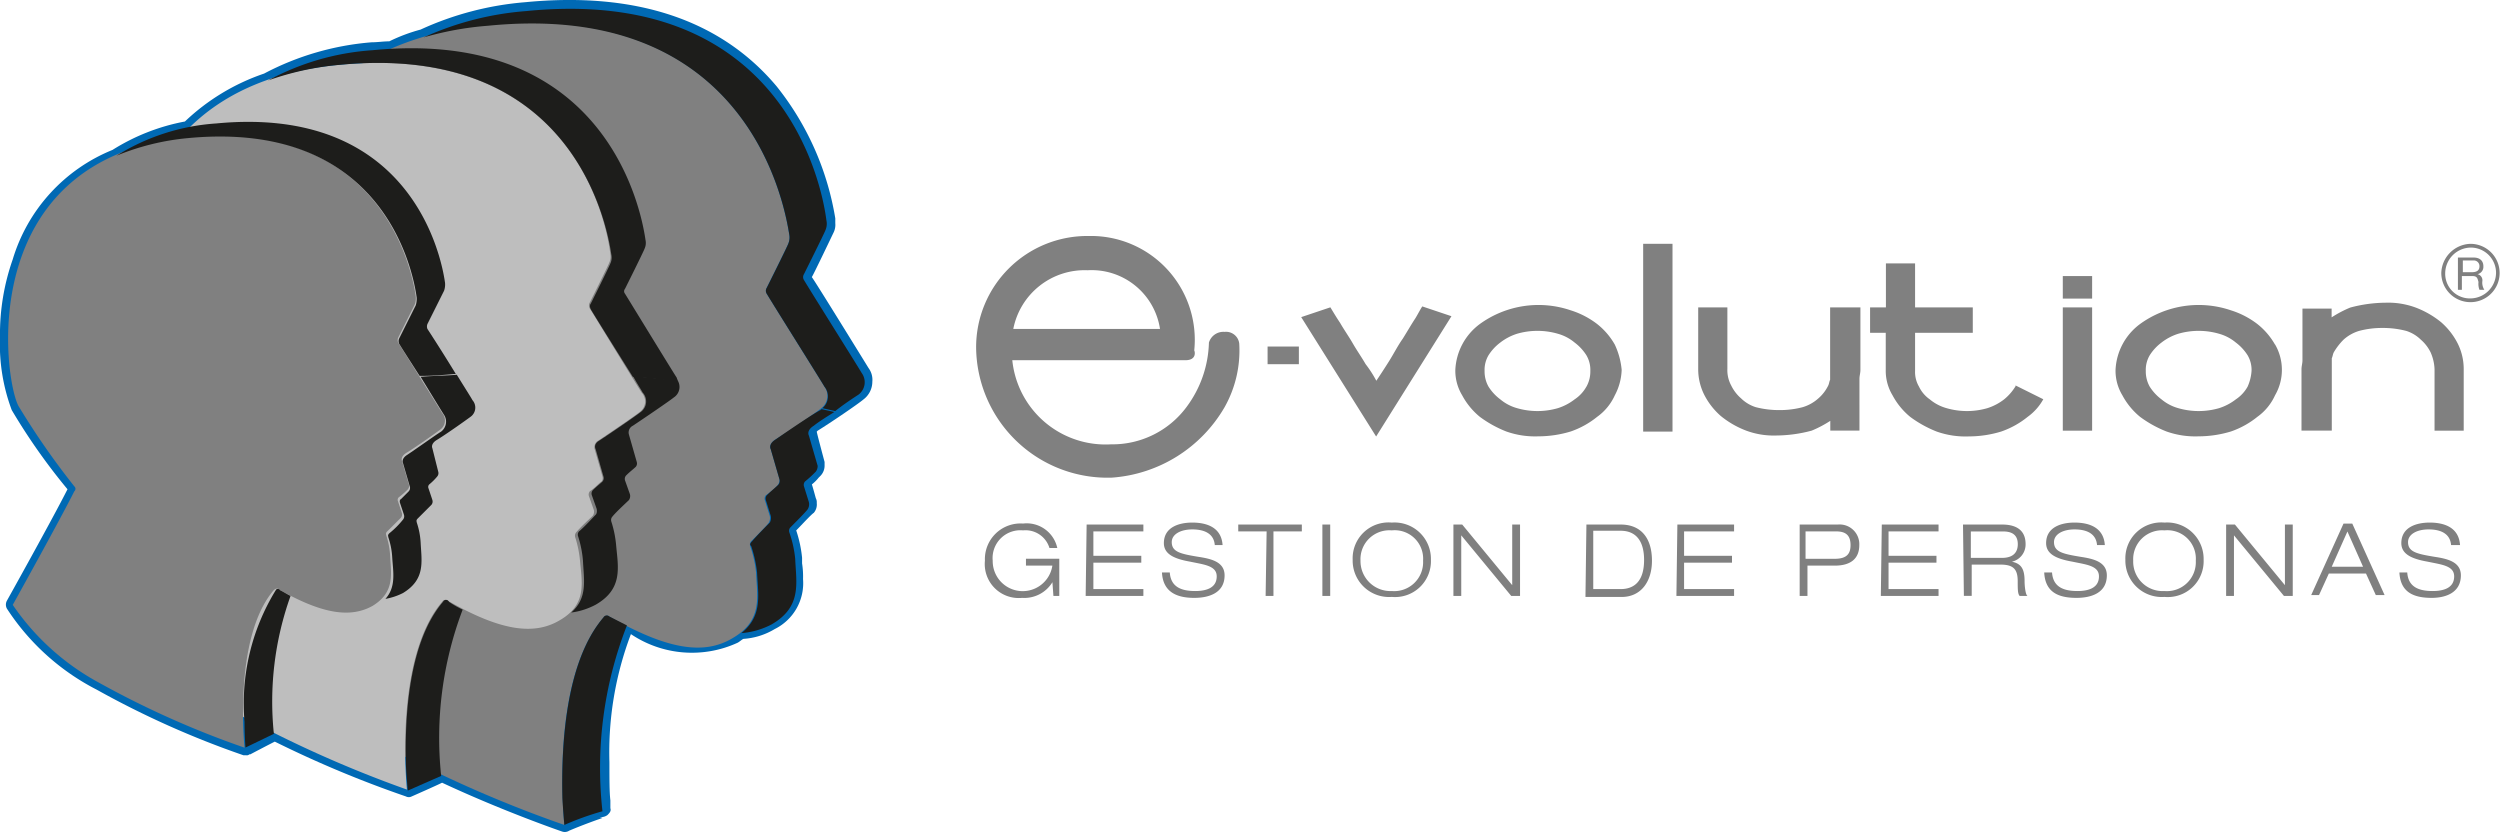
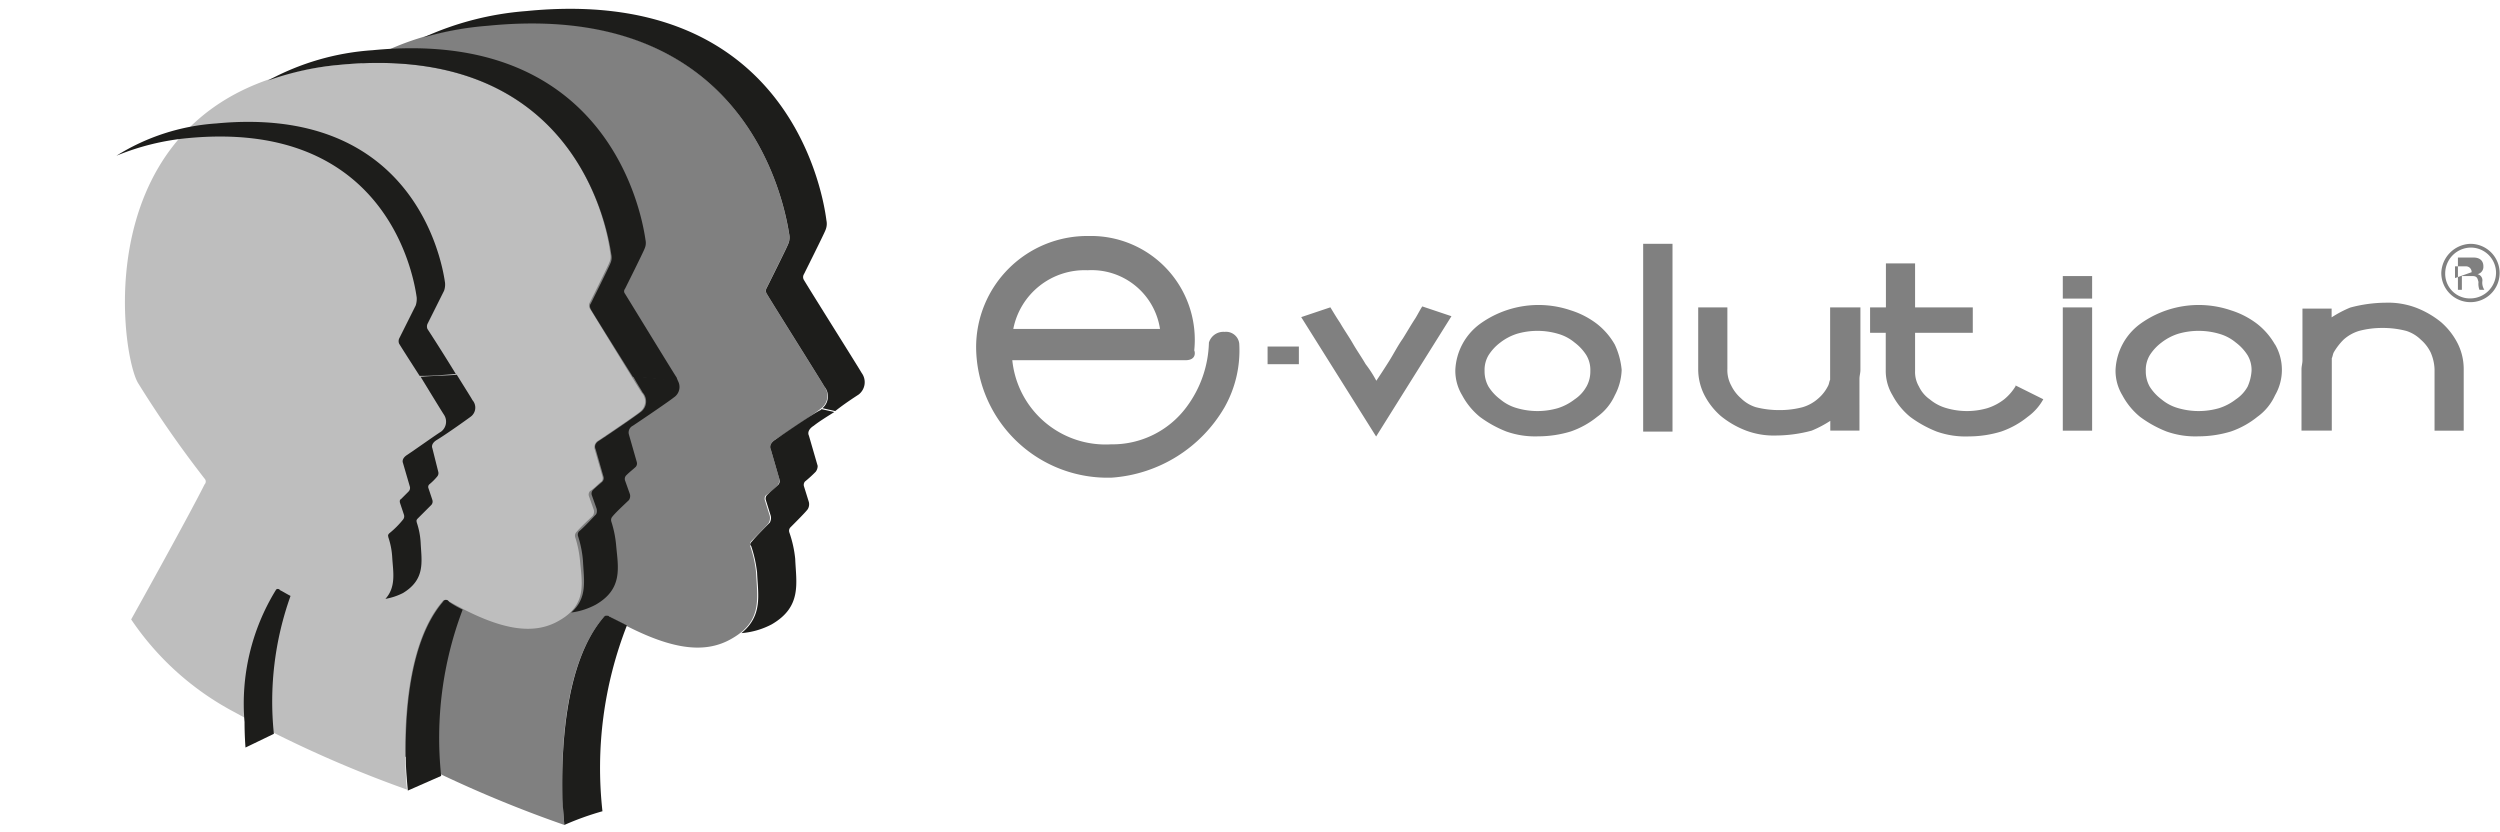
<svg xmlns="http://www.w3.org/2000/svg" width="60" height="19.969">
-   <path d="M20.845 8.833S19.53 6.697 19.483 6.65c.024-.023.517-1.057.517-1.057a.423.423 0 00.047-.235v-.117a6.844 6.844 0 00-1.408-3.169C17.3.476 15.258-.205 12.606.053a7.454 7.454 0 00-2.512.657 4.12 4.12 0 00-.751.282c-.141 0-.282.023-.423.023a6.657 6.657 0 00-2.582.751 5.163 5.163 0 00-1.9 1.15 4.98 4.98 0 00-1.738.682A4.11 4.11 0 00.305 6.227 5.419 5.419 0 000 8.105a4.479 4.479 0 00.282 1.737 14.671 14.671 0 001.338 1.9c-.352.7-1.455 2.676-1.455 2.676a.2.2 0 000 .188 5.64 5.64 0 002.16 1.948 21.819 21.819 0 003.52 1.573h.07a.086.086 0 00.07-.023h.023s.446-.235.587-.305a26.362 26.362 0 003.146 1.315.15.15 0 00.141 0s.587-.258.728-.329c1.5.7 2.887 1.174 2.887 1.174a.193.193 0 00.164-.023c.329-.141.728-.282.8-.305l-.07-.023a.253.253 0 00.188-.047c.047-.047.094-.094.07-.164v-.188c-.023-.188-.023-.516-.023-.915a8 8 0 01.516-3.075 2.623 2.623 0 002.558.208c.047-.023.094-.07.141-.094a1.662 1.662 0 00.751-.235 1.228 1.228 0 00.681-1.2 2.019 2.019 0 00-.023-.376v-.135a2.973 2.973 0 00-.141-.657c.117-.117.352-.376.423-.423a.308.308 0 00.07-.235.212.212 0 00-.023-.117s-.07-.258-.094-.329a1.01 1.01 0 00.164-.164l.047-.047a.353.353 0 00.094-.258v-.07s-.188-.7-.188-.728l.023-.023c.305-.188.962-.634 1.1-.751a.533.533 0 00.211-.423.475.475 0 00-.091-.329zm-1.385-2.16zM5.869 17.327z" fill="#0069b4" />
  <path d="M19.577 11.298a.232.232 0 00.047-.141l-.211-.728s-.07-.117.117-.235c.305-.188.962-.634 1.1-.751a.374.374 0 00.07-.516c-.094-.164-1.174-1.878-1.385-2.23a.132.132 0 010-.141s.493-.986.516-1.056a.386.386 0 00.023-.235c-.141-.892-1.1-5.61-7.23-5-6.761.634-5.822 7.559-5.329 8.4A25.118 25.118 0 009.056 11.2a.136.136 0 010 .164c-.446.869-1.948 3.568-1.948 3.568a7.633 7.633 0 002.746 2.465 29.594 29.594 0 004.582 2.045s-.376-3.451.939-4.977a.091.091 0 01.141-.023c1.362.775 2.254.939 2.958.516.728-.423.587-.986.563-1.573a2.768 2.768 0 00-.141-.634.119.119 0 01.023-.117c.117-.117.4-.4.423-.446a.23.23 0 00.023-.164l-.117-.376a.123.123 0 01.023-.117 2.371 2.371 0 00.306-.233z" fill="none" />
  <path d="M18.662 11.649a.232.232 0 00.047-.141l-.211-.728s-.07-.117.117-.235c.305-.188.962-.634 1.1-.751a.374.374 0 00.07-.516c-.094-.164-1.174-1.878-1.385-2.23a.132.132 0 010-.141s.493-.986.516-1.056a.386.386 0 00.023-.235c-.141-.892-1.1-5.61-7.23-5.023-6.737.657-5.8 7.559-5.305 8.427a25.118 25.118 0 001.765 2.537.136.136 0 010 .164c-.446.869-1.948 3.568-1.948 3.568a7.633 7.633 0 002.747 2.468 29.594 29.594 0 004.577 2.042s-.376-3.451.939-4.977a.091.091 0 01.141-.023c1.362.775 2.254.939 2.958.516.728-.423.587-.986.563-1.573a2.768 2.768 0 00-.141-.634.119.119 0 01.023-.117c.117-.117.4-.4.423-.446a.23.23 0 00.023-.164l-.117-.376a.123.123 0 01.023-.117 1.787 1.787 0 00.282-.239z" fill="gray" />
  <path d="M20.68 8.927c-.094-.164-1.174-1.878-1.385-2.23a.133.133 0 010-.141s.493-.986.516-1.056a.386.386 0 00.023-.235c-.117-.892-1.08-5.61-7.207-5a7.284 7.284 0 00-2.465.634 7.581 7.581 0 011.549-.282c6.127-.61 7.089 4.108 7.23 5a.386.386 0 01-.023.235c-.023.07-.516 1.056-.516 1.056a.132.132 0 000 .141c.211.352 1.291 2.066 1.385 2.23a.349.349 0 01-.07.516c-.141.094-.8.54-1.1.751-.188.117-.117.235-.117.235l.211.728a.137.137 0 01-.047.141c-.047.047-.164.141-.258.235a.123.123 0 00-.023.117l.117.376a.23.23 0 01-.023.164c-.047.047-.329.329-.423.446-.07.07-.047.094-.023.117a3.074 3.074 0 01.141.634c.023.54.141 1.033-.376 1.455a1.872 1.872 0 00.728-.211c.728-.423.587-.986.563-1.573a2.769 2.769 0 00-.141-.634.119.119 0 01.023-.117c.117-.117.4-.4.423-.446a.23.23 0 00.023-.164l-.117-.376a.123.123 0 01.023-.117 3.112 3.112 0 00.258-.235.232.232 0 00.047-.141l-.211-.728s-.07-.117.117-.235c.305-.188.962-.634 1.1-.751a.4.4 0 00.048-.539z" fill="none" />
  <path d="M14.437 11.556a.123.123 0 00.023-.117l-.188-.657a.18.18 0 01.094-.211c.282-.188.869-.587.986-.681a.314.314 0 00.047-.469c-.094-.141-1.056-1.714-1.244-2.019a.132.132 0 010-.141s.446-.892.469-.962a.331.331 0 00.023-.211c-.094-.8-.962-5.07-6.526-4.531-6.1.587-5.258 6.854-4.812 7.629a26.244 26.244 0 001.6 2.3.1.1 0 010 .141c-.4.8-1.761 3.239-1.761 3.239a6.831 6.831 0 002.488 2.23 28.132 28.132 0 004.131 1.854s-.329-3.122.845-4.507a.091.091 0 01.141-.023c1.221.7 2.042.845 2.676.469.657-.376.54-.892.493-1.408a2.6 2.6 0 00-.117-.587.123.123 0 01.023-.117c.094-.117.352-.352.4-.4a.172.172 0 00.023-.141l-.117-.329a.123.123 0 01.023-.117c.139-.093.209-.187.28-.234z" fill="#bebebe" />
  <path d="M10.469 11.391a.123.123 0 00.023-.117l-.141-.563s-.047-.094.094-.188c.235-.141.728-.493.822-.563a.27.27 0 00.047-.4c-.07-.117-.892-1.432-1.056-1.69a.163.163 0 010-.117l.4-.8a.458.458 0 00.023-.188c-.094-.681-.845-4.272-5.493-3.826-5.141.54-4.437 5.8-4.061 6.455a18.379 18.379 0 001.338 1.927.077.077 0 010 .117c-.329.657-1.479 2.727-1.479 2.727a5.9 5.9 0 002.089 1.874 24.228 24.228 0 003.5 1.573s-.282-2.629.7-3.779c.047-.047.094-.047.117-.023 1.033.587 1.714.7 2.254.4.54-.329.446-.751.423-1.2a1.828 1.828 0 00-.094-.493c0-.023-.023-.047.023-.094l.329-.329a.123.123 0 00.023-.117l-.094-.282a.083.083 0 01.023-.094 1.919 1.919 0 01.19-.21z" fill="none" />
  <path d="M14.624 14.795a.091.091 0 00-.141.023c-.939 1.1-1.009 3.192-.986 4.3 0 .117.047.681.047.681a6.868 6.868 0 01.915-.329 9.4 9.4 0 01.587-4.46z" fill="#1d1d1b" />
-   <path d="M9.789 11.743a.123.123 0 00.023-.117l-.164-.563s-.047-.094.094-.188c.235-.141.728-.493.822-.563a.27.27 0 00.047-.4c-.07-.117-.892-1.432-1.056-1.69a.163.163 0 010-.117l.4-.8a.458.458 0 00.023-.188c-.094-.681-.845-4.272-5.493-3.826C-.637 3.832.094 9.117.446 9.748a18.379 18.379 0 001.338 1.925.077.077 0 010 .117c-.328.657-1.478 2.727-1.478 2.727a5.9 5.9 0 002.089 1.878 22.012 22.012 0 003.474 1.549s-.282-2.629.7-3.779c.047-.047.094-.047.117-.023 1.033.587 1.714.7 2.254.4.54-.329.446-.751.423-1.2a1.828 1.828 0 00-.094-.493c0-.023-.023-.047.023-.094l.329-.329a.123.123 0 00.023-.117l-.094-.282a.083.083 0 01.023-.094 1.919 1.919 0 00.216-.19z" fill="gray" />
  <path d="M6.62 14.162a5.206 5.206 0 00-.751 3.169c0 .329.023.61.023.61l.681-.329a7.526 7.526 0 01.4-3.31c-.094-.047-.164-.094-.258-.141-.001-.023-.072-.046-.095.001z" fill="#1d1d1b" />
  <path d="M11.314 9.589c-.07-.117-.892-1.432-1.056-1.69a.163.163 0 010-.117l.4-.8a.458.458 0 00.023-.188c-.094-.681-.845-4.272-5.493-3.826a5.151 5.151 0 00-2.394.775 5.913 5.913 0 011.714-.423c4.671-.446 5.4 3.146 5.493 3.826a.517.517 0 01-.023.188l-.4.8a.163.163 0 000 .117c.164.258.986 1.573 1.056 1.69a.27.27 0 01-.047.4c-.117.07-.61.423-.822.563-.141.094-.094.188-.094.188l.164.563a.123.123 0 01-.023.117l-.188.188c-.047.023-.023.094-.023.094l.094.282a.123.123 0 01-.023.117 2.151 2.151 0 01-.329.329c-.047.047-.023.07-.023.094a1.828 1.828 0 01.094.493c.023.352.094.7-.164.986a1.492 1.492 0 00.423-.141c.54-.329.446-.751.423-1.2a1.828 1.828 0 00-.094-.493c0-.023-.023-.047.023-.094l.329-.329a.123.123 0 00.023-.117l-.094-.282a.083.083 0 01.023-.094 1.392 1.392 0 00.188-.188.123.123 0 00.023-.117l-.141-.563s-.047-.094.094-.188c.235-.141.728-.493.822-.563a.289.289 0 00.022-.397z" fill="none" />
  <path d="M10.633 14.443c-.845.986-.915 2.84-.892 3.85 0 .188.047.681.047.681l.8-.352a8.685 8.685 0 01.516-3.991 2.346 2.346 0 01-.329-.188.078.078 0 00-.142 0z" fill="#1d1d1b" />
  <path d="M16.244 9.068C16.15 8.927 15.188 7.354 15 7.049a.091.091 0 010-.117s.446-.892.469-.962a.331.331 0 00.023-.211c-.117-.822-1.009-5.094-6.549-4.554a6.109 6.109 0 00-2.512.728 6.852 6.852 0 011.715-.376c5.54-.54 6.408 3.732 6.526 4.554a.331.331 0 01-.023.211c-.023.07-.469.962-.469.962s-.047.047 0 .141c.188.305 1.174 1.878 1.244 2.019a.332.332 0 01-.047.469c-.117.094-.7.493-.986.681-.164.094-.094.211-.094.211l.188.657a.123.123 0 01-.023.117c-.047.047-.141.117-.235.211a.123.123 0 00-.023.117l.117.329s.023.094-.023.141-.282.305-.4.4a.119.119 0 00-.023.117 2.6 2.6 0 01.117.587c.023.469.117.892-.282 1.244a1.719 1.719 0 00.587-.188c.657-.376.54-.892.493-1.408a2.6 2.6 0 00-.117-.587.123.123 0 01.023-.117c.094-.117.352-.352.4-.4a.172.172 0 00.023-.141l-.117-.329a.123.123 0 01.023-.117c.094-.094.188-.164.235-.211a.123.123 0 00.023-.117l-.188-.657a.18.18 0 01.094-.211c.282-.188.869-.587.986-.681a.368.368 0 00.069-.493z" fill="none" />
  <path d="M10.939 8.974a44.791 44.791 0 00-.681-1.08.163.163 0 010-.117l.4-.8a.458.458 0 00.023-.188c-.094-.681-.845-4.272-5.493-3.826a5.151 5.151 0 00-2.394.775 5.913 5.913 0 011.714-.423c4.671-.446 5.4 3.146 5.493 3.826a.517.517 0 01-.023.188l-.4.8a.163.163 0 000 .117c.07.117.282.446.493.775h.047c.281 0 .539-.024.821-.047zM10.587 10.359c-.117.07-.61.423-.822.563-.141.094-.094.188-.094.188l.164.563a.123.123 0 01-.023.117l-.188.188c-.047.023-.023.094-.023.094l.094.282a.123.123 0 01-.023.117 2.15 2.15 0 01-.329.329c-.047.047-.023.07-.023.094a1.828 1.828 0 01.094.493c.023.352.094.7-.164.986a1.492 1.492 0 00.423-.141c.54-.329.446-.751.423-1.2a1.828 1.828 0 00-.094-.493c0-.023-.023-.047.023-.094l.329-.329a.123.123 0 00.023-.117l-.094-.282a.083.083 0 01.023-.094 1.392 1.392 0 00.188-.188.123.123 0 00.023-.117l-.141-.563s-.047-.094.094-.188c.235-.141.728-.493.822-.563a.27.27 0 00.047-.4c-.023-.047-.188-.305-.376-.61-.258.023-.54.023-.822.047h-.047c.258.423.516.845.563.915a.3.3 0 01-.07.403z" fill="#1d1d1b" />
  <path d="M16.244 9.068C16.15 8.927 15.188 7.354 15 7.049a.091.091 0 010-.117s.446-.892.469-.962a.331.331 0 00.023-.211c-.117-.822-1.009-5.094-6.549-4.554a6.109 6.109 0 00-2.512.728 6.852 6.852 0 011.715-.376c5.54-.54 6.408 3.732 6.526 4.554a.331.331 0 01-.023.211c-.023.07-.469.962-.469.962s-.047.047 0 .141c.141.235.681 1.1 1.009 1.62.376.023.728.07 1.08.117-.001-.047-.025-.071-.025-.094z" fill="#1d1d1b" />
  <path d="M15.376 9.889c-.117.094-.7.493-.986.681-.164.094-.094.211-.094.211l.188.657a.123.123 0 01-.023.117c-.047.047-.141.117-.235.211a.123.123 0 00-.023.117l.117.329s.023.094-.023.141-.282.305-.4.4a.119.119 0 00-.023.117 2.6 2.6 0 01.117.587c.023.469.117.892-.282 1.244a1.719 1.719 0 00.587-.188c.657-.376.54-.892.493-1.408a2.6 2.6 0 00-.117-.587.123.123 0 01.023-.117c.094-.117.352-.352.4-.4a.172.172 0 00.023-.141l-.117-.329a.123.123 0 01.023-.117c.094-.094.188-.164.235-.211a.123.123 0 00.023-.117l-.188-.657a.18.18 0 01.094-.211c.282-.188.869-.587.986-.681a.3.3 0 00.094-.4c-.352-.047-.728-.07-1.08-.117.117.211.211.352.235.4a.314.314 0 01-.047.469zM20.61 9.467a.374.374 0 00.07-.516c-.094-.164-1.174-1.878-1.385-2.23a.132.132 0 010-.141s.493-.986.516-1.056a.386.386 0 00.023-.235c-.117-.915-1.08-5.634-7.207-5.023A7.284 7.284 0 0010.162.9a7.581 7.581 0 011.549-.282c6.127-.61 7.089 4.108 7.23 5a.386.386 0 01-.023.235c-.023.07-.516 1.056-.516 1.056a.132.132 0 000 .141c.211.352 1.291 2.066 1.385 2.23a.37.37 0 01-.047.516c.094.023.211.047.305.07.236-.188.495-.352.565-.399zM18.615 10.547c-.188.117-.117.235-.117.235l.211.728a.137.137 0 01-.047.141c-.047.047-.164.141-.258.235a.123.123 0 00-.023.117l.117.376a.23.23 0 01-.023.164c-.047.047-.329.329-.423.446-.07.07-.047.094-.023.117a3.074 3.074 0 01.141.634c.023.54.141 1.033-.376 1.455a1.872 1.872 0 00.728-.211c.728-.423.587-.986.563-1.573a2.768 2.768 0 00-.141-.634.119.119 0 01.023-.117c.117-.117.4-.4.423-.446a.23.23 0 00.023-.164l-.117-.376a.123.123 0 01.023-.117 3.113 3.113 0 00.258-.235.232.232 0 00.047-.141l-.211-.728s-.07-.117.117-.235c.117-.094.305-.211.493-.329-.094-.023-.211-.047-.305-.07l-.023.023c-.118.047-.775.493-1.08.705z" fill="#1d1d1b" />
  <g>
    <path d="M38.755 8.27a1.688 1.688 0 00-.423-.493 2.035 2.035 0 00-.634-.329 2.4 2.4 0 00-2.183.329 1.45 1.45 0 00-.587 1.1 1.137 1.137 0 00.164.61 1.709 1.709 0 00.423.516 2.757 2.757 0 00.634.352 2.066 2.066 0 00.775.117 2.68 2.68 0 00.775-.117 2.093 2.093 0 00.634-.352 1.287 1.287 0 00.423-.516 1.394 1.394 0 00.164-.61 1.811 1.811 0 00-.165-.607zm-.681 1.009a.879.879 0 01-.282.305 1.3 1.3 0 01-.4.211 1.761 1.761 0 01-.986 0 1.082 1.082 0 01-.4-.211 1.149 1.149 0 01-.282-.305.743.743 0 01-.094-.376.689.689 0 01.094-.376 1.149 1.149 0 01.282-.305 1.3 1.3 0 01.4-.211 1.761 1.761 0 01.986 0 1.082 1.082 0 01.4.211 1.149 1.149 0 01.282.305.689.689 0 01.094.376.743.743 0 01-.093.376zM54.6 8.27a1.688 1.688 0 00-.423-.493 2.035 2.035 0 00-.634-.329 2.4 2.4 0 00-2.183.329 1.45 1.45 0 00-.587 1.1 1.137 1.137 0 00.164.61 1.708 1.708 0 00.423.516 2.756 2.756 0 00.634.352 2.066 2.066 0 00.775.117 2.681 2.681 0 00.775-.117 2.093 2.093 0 00.634-.352 1.288 1.288 0 00.423-.516 1.216 1.216 0 000-1.221zm-.657 1.009a.879.879 0 01-.282.305 1.3 1.3 0 01-.4.211 1.761 1.761 0 01-.986 0 1.082 1.082 0 01-.4-.211 1.149 1.149 0 01-.282-.305.743.743 0 01-.094-.376.689.689 0 01.094-.376 1.149 1.149 0 01.282-.305 1.3 1.3 0 01.4-.211 1.761 1.761 0 01.986 0 1.082 1.082 0 01.4.211 1.149 1.149 0 01.282.305.689.689 0 01.094.376 1.105 1.105 0 01-.094.376zM39.436 5.852h.704v4.507h-.704zM49.507 7.378h.704v2.958h-.704zM49.507 6.626h.704v.54h-.704zM44.651 7.378h-.728v1.737c-.023.047-.023.094-.047.141a.968.968 0 01-.235.305.979.979 0 01-.376.211 2.131 2.131 0 01-.54.07 2.234 2.234 0 01-.587-.07.884.884 0 01-.352-.211.968.968 0 01-.235-.305.771.771 0 01-.094-.4V7.378h-.7v1.479a1.369 1.369 0 00.141.61 1.7 1.7 0 00.4.516 2.192 2.192 0 00.61.352 1.9 1.9 0 00.728.117 3.338 3.338 0 00.845-.117 2.675 2.675 0 00.446-.235v.235h.7V9.092c0-.07.023-.141.023-.211V7.378zM55.235 10.335h.728V8.598c.023-.047.023-.094.047-.141a1.507 1.507 0 01.235-.305.979.979 0 01.376-.211 2.131 2.131 0 01.54-.07 2.234 2.234 0 01.587.07.884.884 0 01.352.211.968.968 0 01.235.305 1.106 1.106 0 01.094.4v1.479h.7V8.86a1.37 1.37 0 00-.141-.61 1.7 1.7 0 00-.4-.516 2.192 2.192 0 00-.61-.352 1.9 1.9 0 00-.728-.117 3.338 3.338 0 00-.845.117 2.676 2.676 0 00-.446.235v-.211h-.7V8.65c0 .07-.023.141-.023.211v1.479zM48.382 9.255c-.023 0-.023.023 0 0a1.236 1.236 0 01-.282.329 1.305 1.305 0 01-.4.211 1.761 1.761 0 01-.986 0 1.082 1.082 0 01-.4-.211.784.784 0 01-.258-.305.689.689 0 01-.094-.376v-.915h1.385v-.61h-1.385V6.321h-.7v1.056h-.38v.61h.376v.892a1.137 1.137 0 00.164.61 1.708 1.708 0 00.423.516 2.756 2.756 0 00.634.352 2.066 2.066 0 00.775.117 2.68 2.68 0 00.775-.117 2.093 2.093 0 00.634-.352 1.286 1.286 0 00.376-.423zM33.027 10.476l1.808-2.887-.7-.235c-.047.07-.094.164-.164.282-.094.141-.188.305-.305.493-.117.164-.211.352-.329.54s-.211.329-.305.469a2.815 2.815 0 00-.258-.4c-.094-.164-.211-.329-.305-.493s-.211-.329-.305-.493c-.094-.141-.164-.258-.235-.376l-.7.235zM28.45 8.645h-4.155a2.25 2.25 0 002.371 2.019 2.214 2.214 0 001.808-.892 2.7 2.7 0 00.54-1.549.362.362 0 01.376-.258.319.319 0 01.352.282 2.776 2.776 0 01-.352 1.526 3.407 3.407 0 01-2.7 1.69 3.154 3.154 0 01-3.263-3.123 2.669 2.669 0 012.7-2.676 2.492 2.492 0 012.535 2.746c.023.047.047.235-.212.235zm-.61-.751a1.66 1.66 0 00-1.737-1.408 1.745 1.745 0 00-1.784 1.408zM30.422 8.317h.751v.423h-.751z" fill="gray" />
    <g fill="gray">
-       <path d="M25.258 13.973a.79.79 0 01-.728.376.815.815 0 01-.892-.892.856.856 0 01.915-.892.752.752 0 01.822.587h-.188a.6.6 0 00-.634-.423.667.667 0 00-.728.728.72.72 0 001.432.117h-.634v-.164h.8v.892h-.141zM26.079 12.589h1.362v.164h-1.2v.587h1.15v.164h-1.15v.634h1.2v.164h-1.385zM29.155 13.082c-.023-.282-.258-.376-.54-.376s-.493.117-.493.305c0 .235.211.282.634.352.305.047.634.117.634.446 0 .423-.376.54-.728.54-.423 0-.751-.141-.775-.61h.188c.023.352.282.446.61.446.258 0 .516-.07.516-.352 0-.258-.305-.282-.634-.352-.4-.07-.634-.188-.634-.446 0-.376.352-.493.681-.493.352 0 .7.117.728.54h-.188zM30.399 12.753h-.681v-.164h1.526v.164h-.681v1.549h-.188zM31.737 12.589h.188v1.714h-.188zM33.403 12.542a.874.874 0 01.939.892.861.861 0 01-.939.892.874.874 0 01-.939-.892.861.861 0 01.939-.892zm0 1.643a.694.694 0 00.751-.728.683.683 0 00-.751-.728.694.694 0 00-.751.728.719.719 0 00.751.728zM34.882 12.589h.211l1.2 1.455v-1.455h.188v1.714h-.211l-1.2-1.455v1.455h-.188zM38.074 12.589h.822c.493 0 .751.329.751.869 0 .493-.258.869-.728.869h-.868zm.164 1.549h.657c.305 0 .563-.164.563-.7 0-.446-.188-.7-.563-.7h-.657zM40.257 12.589h1.361v.164h-1.2v.587h1.15v.164h-1.15v.634h1.2v.164h-1.384zM43.192 12.589h.915a.473.473 0 01.516.493c0 .329-.211.493-.587.493h-.657v.728h-.187zm.164.822h.681c.305 0 .376-.141.376-.329 0-.258-.141-.329-.352-.329h-.728v.657zM45.163 12.589h1.362v.164h-1.2v.587h1.15v.164h-1.15v.634h1.2v.164H45.14zM47.112 12.589h.939c.282 0 .563.094.563.469a.424.424 0 01-.329.423c.235.047.305.188.305.469 0 .117.023.329.07.352h-.188c-.047-.047-.047-.164-.047-.352 0-.305-.117-.4-.423-.4h-.681v.751h-.188zm.188.8h.751c.188 0 .376-.07.376-.329s-.188-.305-.352-.305H47.3zM50.329 13.082c-.023-.282-.258-.376-.54-.376s-.493.117-.493.305c0 .235.211.282.634.352.305.047.634.117.634.446 0 .423-.376.54-.728.54-.446 0-.751-.141-.775-.61h.188c.023.352.282.446.61.446.258 0 .516-.07.516-.352 0-.258-.305-.282-.634-.352-.4-.07-.634-.188-.634-.446 0-.376.352-.493.681-.493.352 0 .7.117.728.54h-.188zM51.948 12.542a.874.874 0 01.939.892.861.861 0 01-.939.892.874.874 0 01-.939-.892.861.861 0 01.939-.892zm0 1.643a.694.694 0 00.751-.728.683.683 0 00-.751-.728.694.694 0 00-.751.728.707.707 0 00.751.728zM53.427 12.589h.211l1.2 1.455v-1.455h.188v1.714h-.211l-1.2-1.455v1.455h-.188zM56.784 13.765h-.892l-.235.516h-.188l.775-1.714h.211l.775 1.714h-.211zm-.446-1.009l-.376.845h.751zM58.826 13.082c-.023-.282-.258-.376-.54-.376s-.493.117-.493.305c0 .235.211.282.634.352.305.047.634.117.634.446 0 .423-.376.54-.7.54-.446 0-.751-.141-.775-.61h.188c.023.352.282.446.61.446.258 0 .516-.07.516-.352 0-.258-.305-.282-.634-.352-.4-.07-.634-.188-.634-.446 0-.376.352-.493.681-.493.352 0 .7.117.728.54h-.211z" />
-     </g>
+       </g>
    <g>
-       <path d="M58.99 6.181h.376c.141 0 .235.07.235.211a.179.179 0 01-.141.188.15.15 0 01.117.164.316.316 0 00.047.211h-.117a.4.4 0 01-.023-.188c-.023-.07-.023-.141-.141-.141h-.258v.329h-.095zm.329.352c.094 0 .188-.023.188-.141a.135.135 0 00-.141-.141h-.258v.282z" fill="gray" />
+       <path d="M58.99 6.181h.376c.141 0 .235.07.235.211a.179.179 0 01-.141.188.15.15 0 01.117.164.316.316 0 00.047.211h-.117a.4.4 0 01-.023-.188c-.023-.07-.023-.141-.141-.141h-.258v.329h-.095zm.329.352a.135.135 0 00-.141-.141h-.258v.282z" fill="gray" />
      <path d="M58.591 6.552a.7.7 0 10.7-.7.722.722 0 00-.7.7zm.094 0a.621.621 0 01.61-.61.606.606 0 01.61.61.621.621 0 01-.61.61.592.592 0 01-.61-.61z" fill="gray" />
    </g>
  </g>
</svg>